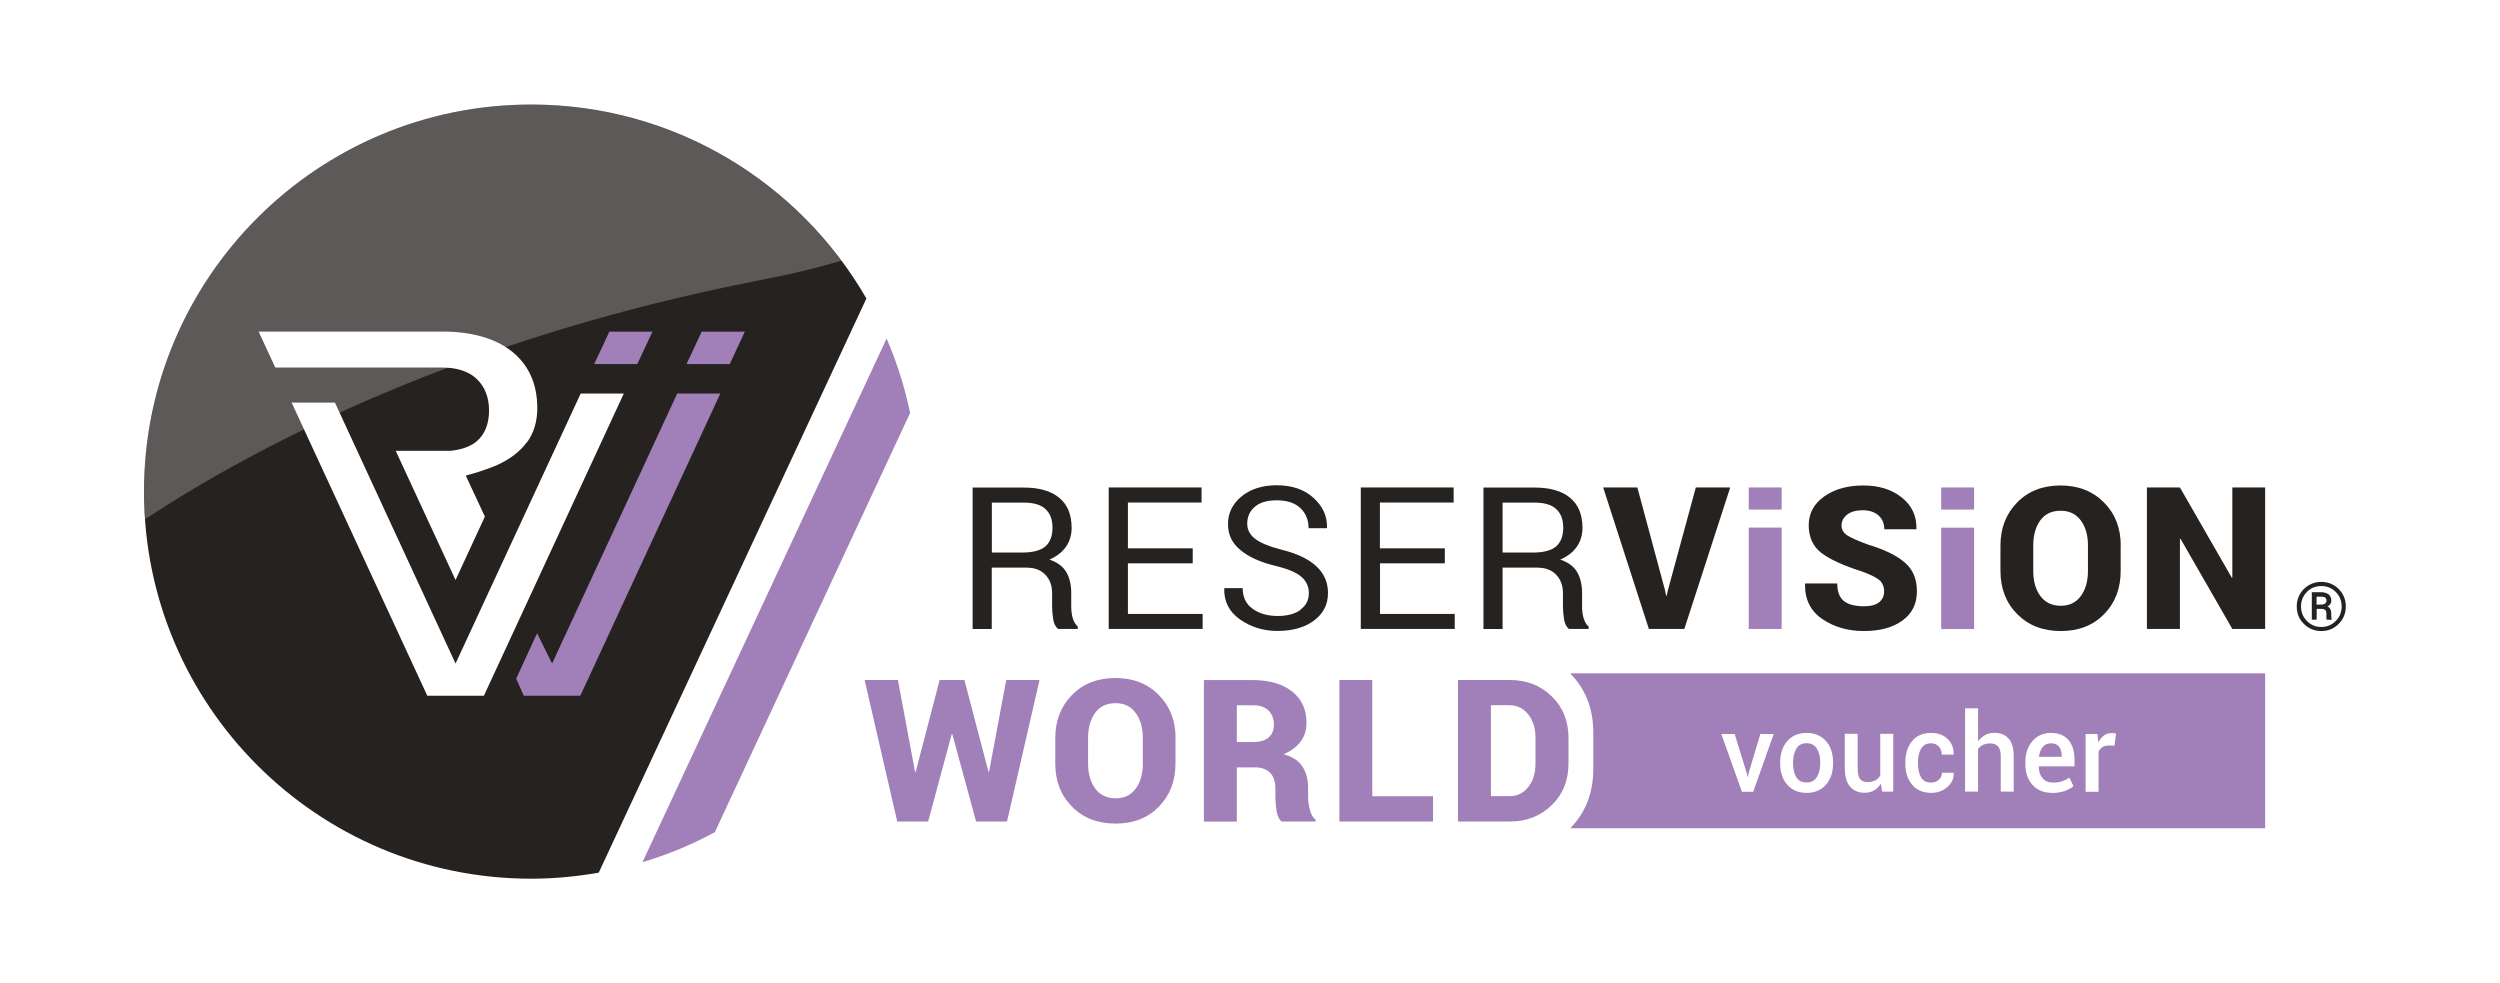
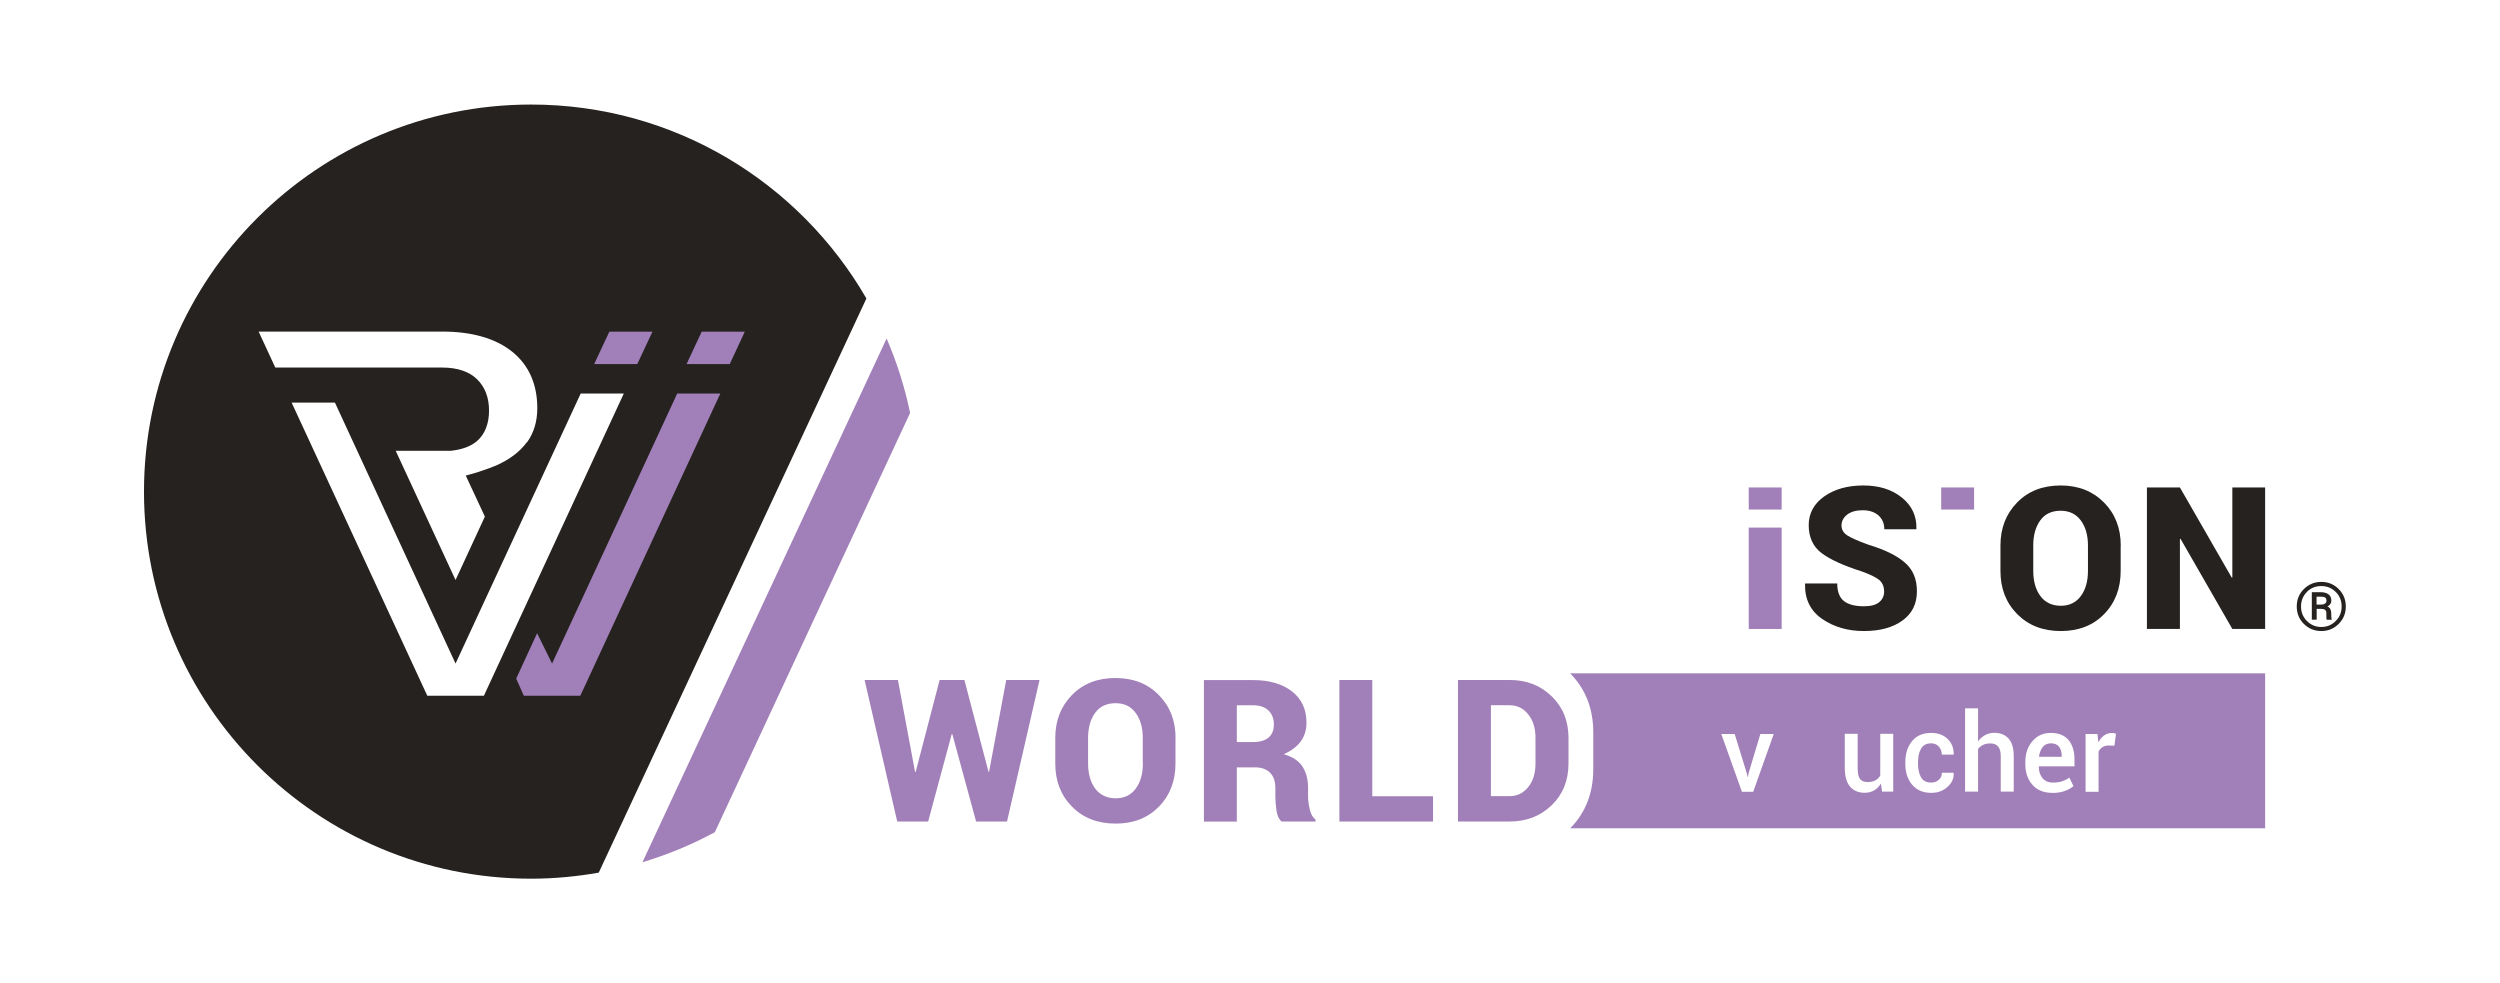
<svg xmlns="http://www.w3.org/2000/svg" id="Ebene_1" data-name="Ebene 1" viewBox="0 0 252.28 99.21">
  <defs>
    <style>
      .cls-1 {
        fill: url(#Unbenannter_Verlauf_3);
      }

      .cls-2 {
        fill: #fff;
      }

      .cls-3 {
        mask: url(#mask);
      }

      .cls-4 {
        opacity: .25;
      }

      .cls-5 {
        fill: none;
      }

      .cls-6 {
        clip-path: url(#clippath-1);
      }

      .cls-7 {
        fill: #a17fb8;
      }

      .cls-8 {
        clip-path: url(#clippath);
      }

      .cls-9 {
        fill: #252220;
      }

      .cls-10 {
        filter: url(#luminosity-noclip);
      }
    </style>
    <clipPath id="clippath">
      <rect class="cls-5" x="-1.08" y="-3.69" width="97.35" height="58.48" />
    </clipPath>
    <filter id="luminosity-noclip" x="-8.15" y="-15.47" width="111.49" height="82.03" color-interpolation-filters="sRGB" filterUnits="userSpaceOnUse">
      <feFlood flood-color="#fff" result="bg" />
      <feBlend in="SourceGraphic" in2="bg" />
    </filter>
    <linearGradient id="Unbenannter_Verlauf_3" data-name="Unbenannter Verlauf 3" x1="-1327.46" y1="94.53" x2="-1326.46" y2="94.53" gradientTransform="translate(-11052.15 155835.05) rotate(90) scale(117.42 -117.42)" gradientUnits="userSpaceOnUse">
      <stop offset="0" stop-color="#fff" />
      <stop offset=".69" stop-color="#000" />
      <stop offset=".96" stop-color="#000" />
      <stop offset="1" stop-color="#000" />
    </linearGradient>
    <mask id="mask" x="-8.15" y="-15.47" width="111.49" height="82.03" maskUnits="userSpaceOnUse">
      <g class="cls-10">
        <rect class="cls-1" x="12.64" y="-26.33" width="69.9" height="103.75" transform="translate(16.44 69.67) rotate(-83)" />
      </g>
    </mask>
    <clipPath id="clippath-1">
-       <rect class="cls-5" x="-1.08" y="-3.69" width="97.35" height="58.48" />
-     </clipPath>
+       </clipPath>
  </defs>
  <path class="cls-7" d="M228.58,83.58v-15.63h-70.13c1.54,1.57,2.33,3.54,2.33,5.95v3.73c0,2.41-.79,4.39-2.32,5.95h70.12Z" />
  <g>
    <path class="cls-2" d="M176.25,77.93l.1.47h.03l.1-.47,1.16-3.86h1.35l-2.07,5.83h-1.14l-2.08-5.83h1.35l1.19,3.86Z" />
-     <path class="cls-2" d="M179.64,76.93c0-.87.24-1.58.71-2.14.48-.55,1.13-.83,1.95-.83s1.49.28,1.97.83.71,1.27.71,2.14v.11c0,.88-.24,1.59-.71,2.14-.48.55-1.13.83-1.96.83s-1.49-.28-1.96-.83c-.48-.55-.71-1.27-.71-2.14v-.11ZM180.94,77.04c0,.57.11,1.03.33,1.39.22.36.57.53,1.04.53s.8-.18,1.03-.54c.23-.36.34-.82.34-1.39v-.11c0-.56-.11-1.01-.34-1.38-.23-.36-.57-.54-1.04-.54s-.8.18-1.02.54-.34.82-.34,1.38v.11Z" />
    <path class="cls-2" d="M189.83,79.03c-.18.31-.41.55-.69.72-.28.17-.61.25-.98.25-.62,0-1.11-.21-1.47-.62-.35-.41-.53-1.05-.53-1.92v-3.41h1.3v3.42c0,.56.08.94.24,1.14.16.21.41.31.75.31.32,0,.58-.06.79-.17s.38-.28.5-.49v-4.21h1.31v5.83h-1.13l-.12-.86Z" />
    <path class="cls-2" d="M194.89,78.97c.3,0,.55-.09.76-.28.21-.19.31-.42.31-.71h1.19v.03c.03.55-.19,1.02-.64,1.41-.45.4-.99.59-1.61.59-.84,0-1.49-.28-1.95-.83-.46-.56-.68-1.25-.68-2.1v-.19c0-.84.23-1.54.68-2.1s1.1-.83,1.94-.83c.68,0,1.23.2,1.65.61s.63.93.61,1.55v.03h-1.2c0-.32-.1-.59-.3-.81-.2-.22-.46-.33-.78-.33-.47,0-.8.18-1.01.54-.21.36-.31.81-.31,1.34v.19c0,.54.1.99.3,1.35s.54.54,1.02.54Z" />
    <path class="cls-2" d="M199.61,74.82c.19-.27.43-.48.71-.64.28-.15.59-.23.92-.23.62,0,1.1.19,1.45.58s.52.99.52,1.8v3.55h-1.31v-3.56c0-.46-.09-.79-.27-.99-.18-.21-.44-.31-.79-.31-.28,0-.52.05-.73.15-.2.1-.37.24-.5.41v4.3h-1.31v-8.4h1.31v3.33Z" />
    <path class="cls-2" d="M207.1,80.01c-.85,0-1.52-.27-2-.81s-.72-1.23-.72-2.09v-.21c0-.85.24-1.56.72-2.11.48-.56,1.1-.83,1.86-.83.78,0,1.38.24,1.78.72.4.48.6,1.13.6,1.94v.71h-3.6v.03c0,.48.13.87.37,1.16.24.3.59.45,1.07.45.36,0,.66-.04.92-.13.26-.09.5-.21.72-.37l.42.86c-.22.19-.52.36-.88.49-.37.13-.79.2-1.27.2ZM206.96,75.01c-.34,0-.61.12-.82.37-.2.25-.33.57-.38.96v.03h2.29v-.1c0-.37-.09-.68-.26-.91-.17-.23-.45-.35-.83-.35Z" />
    <path class="cls-2" d="M213.37,75.25l-.56-.02c-.25,0-.47.05-.64.16-.17.11-.3.26-.4.46v4.05h-1.31v-5.83h1.2l.09.85c.15-.3.34-.53.57-.7s.5-.25.8-.25c.08,0,.15,0,.22.02.07.01.13.03.19.05l-.16,1.22Z" />
  </g>
  <path class="cls-9" d="M228.58,49.19h-3.31v9.08l-.06.02-5.23-9.1h-3.33v14.28h3.33v-9.08l.06-.02,5.23,9.1h3.31v-14.28ZM210.7,57.62c0,1.03-.24,1.88-.72,2.53-.48.65-1.15.98-2.02.98s-1.58-.33-2.06-.98c-.48-.65-.72-1.5-.72-2.53v-2.59c0-1.03.24-1.87.71-2.52.47-.65,1.16-.97,2.05-.97s1.55.33,2.04.98c.48.65.72,1.49.72,2.51v2.59ZM214.01,55.05c0-1.75-.56-3.2-1.69-4.34-1.13-1.14-2.58-1.72-4.38-1.72s-3.27.57-4.39,1.72-1.68,2.59-1.68,4.34v2.57c0,1.76.56,3.21,1.69,4.35,1.13,1.14,2.59,1.71,4.4,1.71s3.26-.57,4.37-1.71c1.12-1.14,1.67-2.59,1.67-4.35v-2.57Z" />
-   <rect class="cls-7" x="195.89" y="53.25" width="3.32" height="10.23" />
  <path class="cls-9" d="M189.63,60.77c-.34.28-.85.41-1.54.41-.9,0-1.58-.18-2.02-.53-.44-.35-.67-.94-.67-1.77h-3.23l-.02.06c-.03,1.53.54,2.7,1.73,3.52,1.18.81,2.59,1.22,4.21,1.22s2.91-.35,3.89-1.06c.98-.71,1.46-1.69,1.46-2.95s-.41-2.21-1.23-2.91c-.82-.71-2.04-1.3-3.66-1.79-1.05-.38-1.77-.7-2.15-.95-.38-.25-.57-.59-.57-1s.19-.79.57-1.09c.38-.29.9-.44,1.57-.44s1.21.18,1.6.53c.39.36.58.82.58,1.39h3.22l.02-.06c.03-1.28-.46-2.33-1.47-3.14-1.01-.82-2.31-1.22-3.89-1.22s-2.91.37-3.95,1.11c-1.04.74-1.56,1.71-1.56,2.9s.43,2.17,1.31,2.82c.87.65,2.21,1.26,4.01,1.83.86.31,1.46.6,1.79.87.33.28.5.67.5,1.17,0,.45-.17.81-.5,1.08" />
  <rect class="cls-7" x="176.47" y="53.24" width="3.32" height="10.23" />
-   <path class="cls-9" d="M165.24,49.19h-3.46l4.61,14.28h3.58l4.63-14.28h-3.47l-2.84,10.45-.1.48h-.06l-.1-.52-2.8-10.41ZM151.63,50.72h3.24c.99,0,1.72.22,2.18.66.47.44.7,1.06.7,1.86,0,.85-.24,1.48-.72,1.9-.48.41-1.27.62-2.36.62h-3.04v-5.04ZM155.22,57.29c.76,0,1.36.24,1.82.71.45.47.68,1.09.68,1.86v1.3c0,.46.04.9.11,1.33.07.43.23.76.49.98h1.99v-.24c-.24-.22-.41-.51-.51-.86-.1-.35-.15-.75-.15-1.2v-1.34c0-.84-.17-1.55-.51-2.12-.34-.57-.91-.98-1.69-1.24.73-.32,1.29-.75,1.67-1.3.38-.54.57-1.18.57-1.91,0-1.32-.41-2.33-1.24-3.02-.82-.69-2.02-1.04-3.58-1.04h-5.17v14.27h1.93v-6.19h3.59ZM145.79,55.33h-6.54v-4.62h7.44v-1.52h-9.37v14.28h9.48v-1.52h-7.54v-5.1h6.54v-1.52ZM131.23,61.55c-.57.41-1.34.61-2.32.61s-1.83-.24-2.5-.72c-.67-.48-1.01-1.17-1.01-2.09h-1.84l-.02.06c-.03,1.3.5,2.33,1.59,3.1,1.1.77,2.36,1.16,3.78,1.16,1.52,0,2.75-.35,3.69-1.05.94-.7,1.41-1.62,1.41-2.78,0-1.07-.39-1.97-1.18-2.7-.78-.73-1.93-1.27-3.43-1.65-1.25-.31-2.15-.68-2.71-1.09-.56-.42-.83-.93-.83-1.56,0-.7.26-1.27.77-1.7.51-.44,1.25-.65,2.21-.65,1.03,0,1.83.26,2.38.78.55.52.83,1.19.83,2.03h1.84l.02-.06c.03-1.13-.41-2.13-1.34-2.98-.93-.86-2.17-1.29-3.73-1.29-1.45,0-2.64.38-3.55,1.12-.91.75-1.37,1.68-1.37,2.79s.42,1.94,1.27,2.64c.85.7,2.03,1.23,3.54,1.59,1.25.3,2.12.67,2.61,1.11.49.44.74.98.74,1.63,0,.7-.28,1.26-.85,1.67M120.36,55.33h-6.54v-4.62h7.43v-1.52h-9.37v14.28h9.48v-1.52h-7.54v-5.1h6.54v-1.52ZM100.09,50.72h3.24c.99,0,1.72.22,2.18.66.47.44.7,1.06.7,1.86,0,.85-.24,1.48-.72,1.9-.48.41-1.27.62-2.36.62h-3.04v-5.04ZM103.68,57.29c.76,0,1.36.24,1.81.71.45.47.68,1.09.68,1.86v1.3c0,.46.04.9.11,1.33.07.43.23.76.49.98h1.99v-.24c-.24-.22-.41-.51-.51-.86-.1-.35-.15-.75-.15-1.2v-1.34c0-.84-.17-1.55-.51-2.12-.34-.57-.91-.98-1.69-1.24.73-.32,1.29-.75,1.67-1.3.38-.54.57-1.18.57-1.91,0-1.32-.41-2.33-1.24-3.02s-2.02-1.04-3.58-1.04h-5.17v14.27h1.93v-6.19h3.59Z" />
  <path class="cls-7" d="M152.36,71.17c.75,0,1.37.31,1.86.92.49.61.73,1.4.73,2.36v2.59c0,.98-.24,1.77-.73,2.38-.49.61-1.11.92-1.86.92h-1.91v-9.18h1.91ZM152.36,82.9c1.68,0,3.09-.55,4.22-1.64,1.13-1.09,1.7-2.5,1.7-4.22v-2.57c0-1.71-.57-3.12-1.7-4.21-1.13-1.1-2.54-1.64-4.22-1.64h-5.23v14.28h5.23ZM138.48,68.62h-3.32v14.28h9.45v-2.55h-6.13v-11.73ZM124.81,71.17h1.66c.66,0,1.17.18,1.54.53.36.36.54.83.54,1.41s-.18,1.01-.53,1.31c-.35.3-.86.46-1.53.46h-1.68v-3.71ZM126.58,77.43c.69,0,1.22.18,1.58.54.36.36.54.88.54,1.56v.86c0,.45.04.93.12,1.44.08.51.25.87.51,1.07h3.42v-.2c-.27-.2-.47-.54-.58-1.02-.11-.48-.17-.9-.17-1.27v-.9c0-.86-.19-1.58-.57-2.16-.38-.58-1.01-.99-1.89-1.24.76-.33,1.33-.77,1.72-1.29.39-.53.58-1.16.58-1.9,0-1.33-.48-2.37-1.45-3.14-.97-.76-2.28-1.15-3.93-1.15h-4.97v14.28h3.32v-5.47h1.78ZM115.33,77.05c0,1.03-.24,1.88-.72,2.53-.48.65-1.15.98-2.02.98s-1.58-.33-2.07-.98c-.48-.65-.72-1.5-.72-2.53v-2.59c0-1.03.24-1.87.71-2.52.47-.65,1.16-.98,2.06-.98s1.55.33,2.03.98c.48.65.72,1.49.72,2.51v2.59ZM118.63,74.48c0-1.75-.56-3.2-1.69-4.34-1.12-1.15-2.58-1.72-4.38-1.72s-3.27.57-4.39,1.72c-1.12,1.14-1.68,2.59-1.68,4.34v2.57c0,1.76.56,3.21,1.69,4.35,1.12,1.14,2.59,1.71,4.4,1.71s3.25-.57,4.37-1.71c1.11-1.14,1.67-2.59,1.67-4.35v-2.57ZM97.32,68.62h-2.5l-2.42,9.28h-.06s-1.73-9.28-1.73-9.28h-3.36l3.29,14.28h3.12l2.38-8.82h.06l2.4,8.82h3.12l3.28-14.28h-3.36l-1.73,9.26h-.06l-2.43-9.26Z" />
  <path class="cls-9" d="M87.43,30.12c-6.75-11.69-19.37-19.57-33.84-19.57-21.57,0-39.06,17.49-39.06,39.06s17.49,39.06,39.06,39.06c2.33,0,4.61-.22,6.83-.61l27.01-57.94Z" />
  <path class="cls-7" d="M72.13,83.99l19.71-42.32c-.54-2.61-1.34-5.12-2.37-7.51l-24.64,52.85c2.55-.77,5-1.78,7.3-3.03" />
  <polygon class="cls-7" points="72.69 39.71 68.34 39.71 55.71 66.96 54.2 63.9 52.09 68.48 52.86 70.21 58.56 70.21 72.69 39.71" />
  <path class="cls-2" d="M53.18,44.64c.69-.95,1.04-2.11,1.04-3.45,0-2.42-.85-4.33-2.51-5.68-1.69-1.36-4.07-2.05-7.08-2.05h-18.53l1.68,3.63h16.84c1.53,0,2.72.4,3.52,1.18.8.78,1.21,1.85,1.21,3.16s-.41,2.39-1.23,3.09c-.61.52-1.49.85-2.63.97h-5.56l6.04,13.04,2.96-6.4-1.93-4.14.33-.09c1.44-.38,2.78-.94,2.79-.95,1.33-.6,2.36-1.38,3.04-2.32" />
  <polygon class="cls-2" points="58.6 39.71 45.97 66.96 33.8 40.63 29.43 40.63 43.12 70.21 48.83 70.21 62.95 39.71 58.6 39.71" />
  <path class="cls-9" d="M233.78,60.21h.42c.21,0,.36.03.44.09.08.06.13.17.13.33,0,.12-.05.21-.15.28-.1.07-.23.1-.38.1h-.47v-.79ZM234.29,61.45c.16,0,.28.04.36.11.07.07.11.19.11.34v.17c0,.09,0,.18,0,.27,0,.09.02.16.04.2h.5v-.05s-.04-.1-.04-.18c0-.07-.01-.15-.01-.24v-.18c0-.16-.03-.3-.09-.42-.06-.12-.16-.21-.29-.27.13-.07.23-.15.29-.25.07-.1.1-.21.1-.34,0-.28-.1-.49-.28-.63-.19-.14-.45-.22-.78-.22h-.91v2.77h.49v-1.09h.51ZM232.79,59.73c.4-.4.88-.59,1.46-.59s1.05.2,1.45.59c.4.4.6.89.6,1.47s-.2,1.07-.6,1.47c-.4.4-.88.6-1.45.6s-1.05-.2-1.45-.6-.6-.89-.6-1.47.2-1.07.6-1.47M232.49,62.96c.48.48,1.07.72,1.76.72s1.27-.24,1.75-.72c.48-.48.72-1.07.72-1.76s-.24-1.28-.72-1.76c-.48-.48-1.07-.72-1.75-.72s-1.27.24-1.76.72c-.48.48-.72,1.06-.72,1.76s.24,1.29.72,1.76" />
  <rect class="cls-7" x="176.47" y="49.19" width="3.32" height="2.23" />
  <rect class="cls-7" x="195.89" y="49.19" width="3.32" height="2.23" />
  <polygon class="cls-7" points="70.81 33.47 69.28 36.74 73.64 36.74 75.16 33.47 70.81 33.47" />
  <polygon class="cls-7" points="61.49 33.47 59.96 36.74 64.31 36.74 65.84 33.47 61.49 33.47" />
  <g class="cls-4">
    <g class="cls-8">
      <g class="cls-3">
        <g class="cls-6">
-           <path class="cls-2" d="M53.59,10.55c-21.57,0-39.06,17.49-39.06,39.06,0,.94.04,1.86.11,2.78,11.38-7.48,31.97-18.3,62.28-24.16,3.02-.58,5.66-1.23,7.98-1.92-7.12-9.55-18.49-15.75-31.32-15.75" />
-         </g>
+           </g>
      </g>
    </g>
  </g>
</svg>